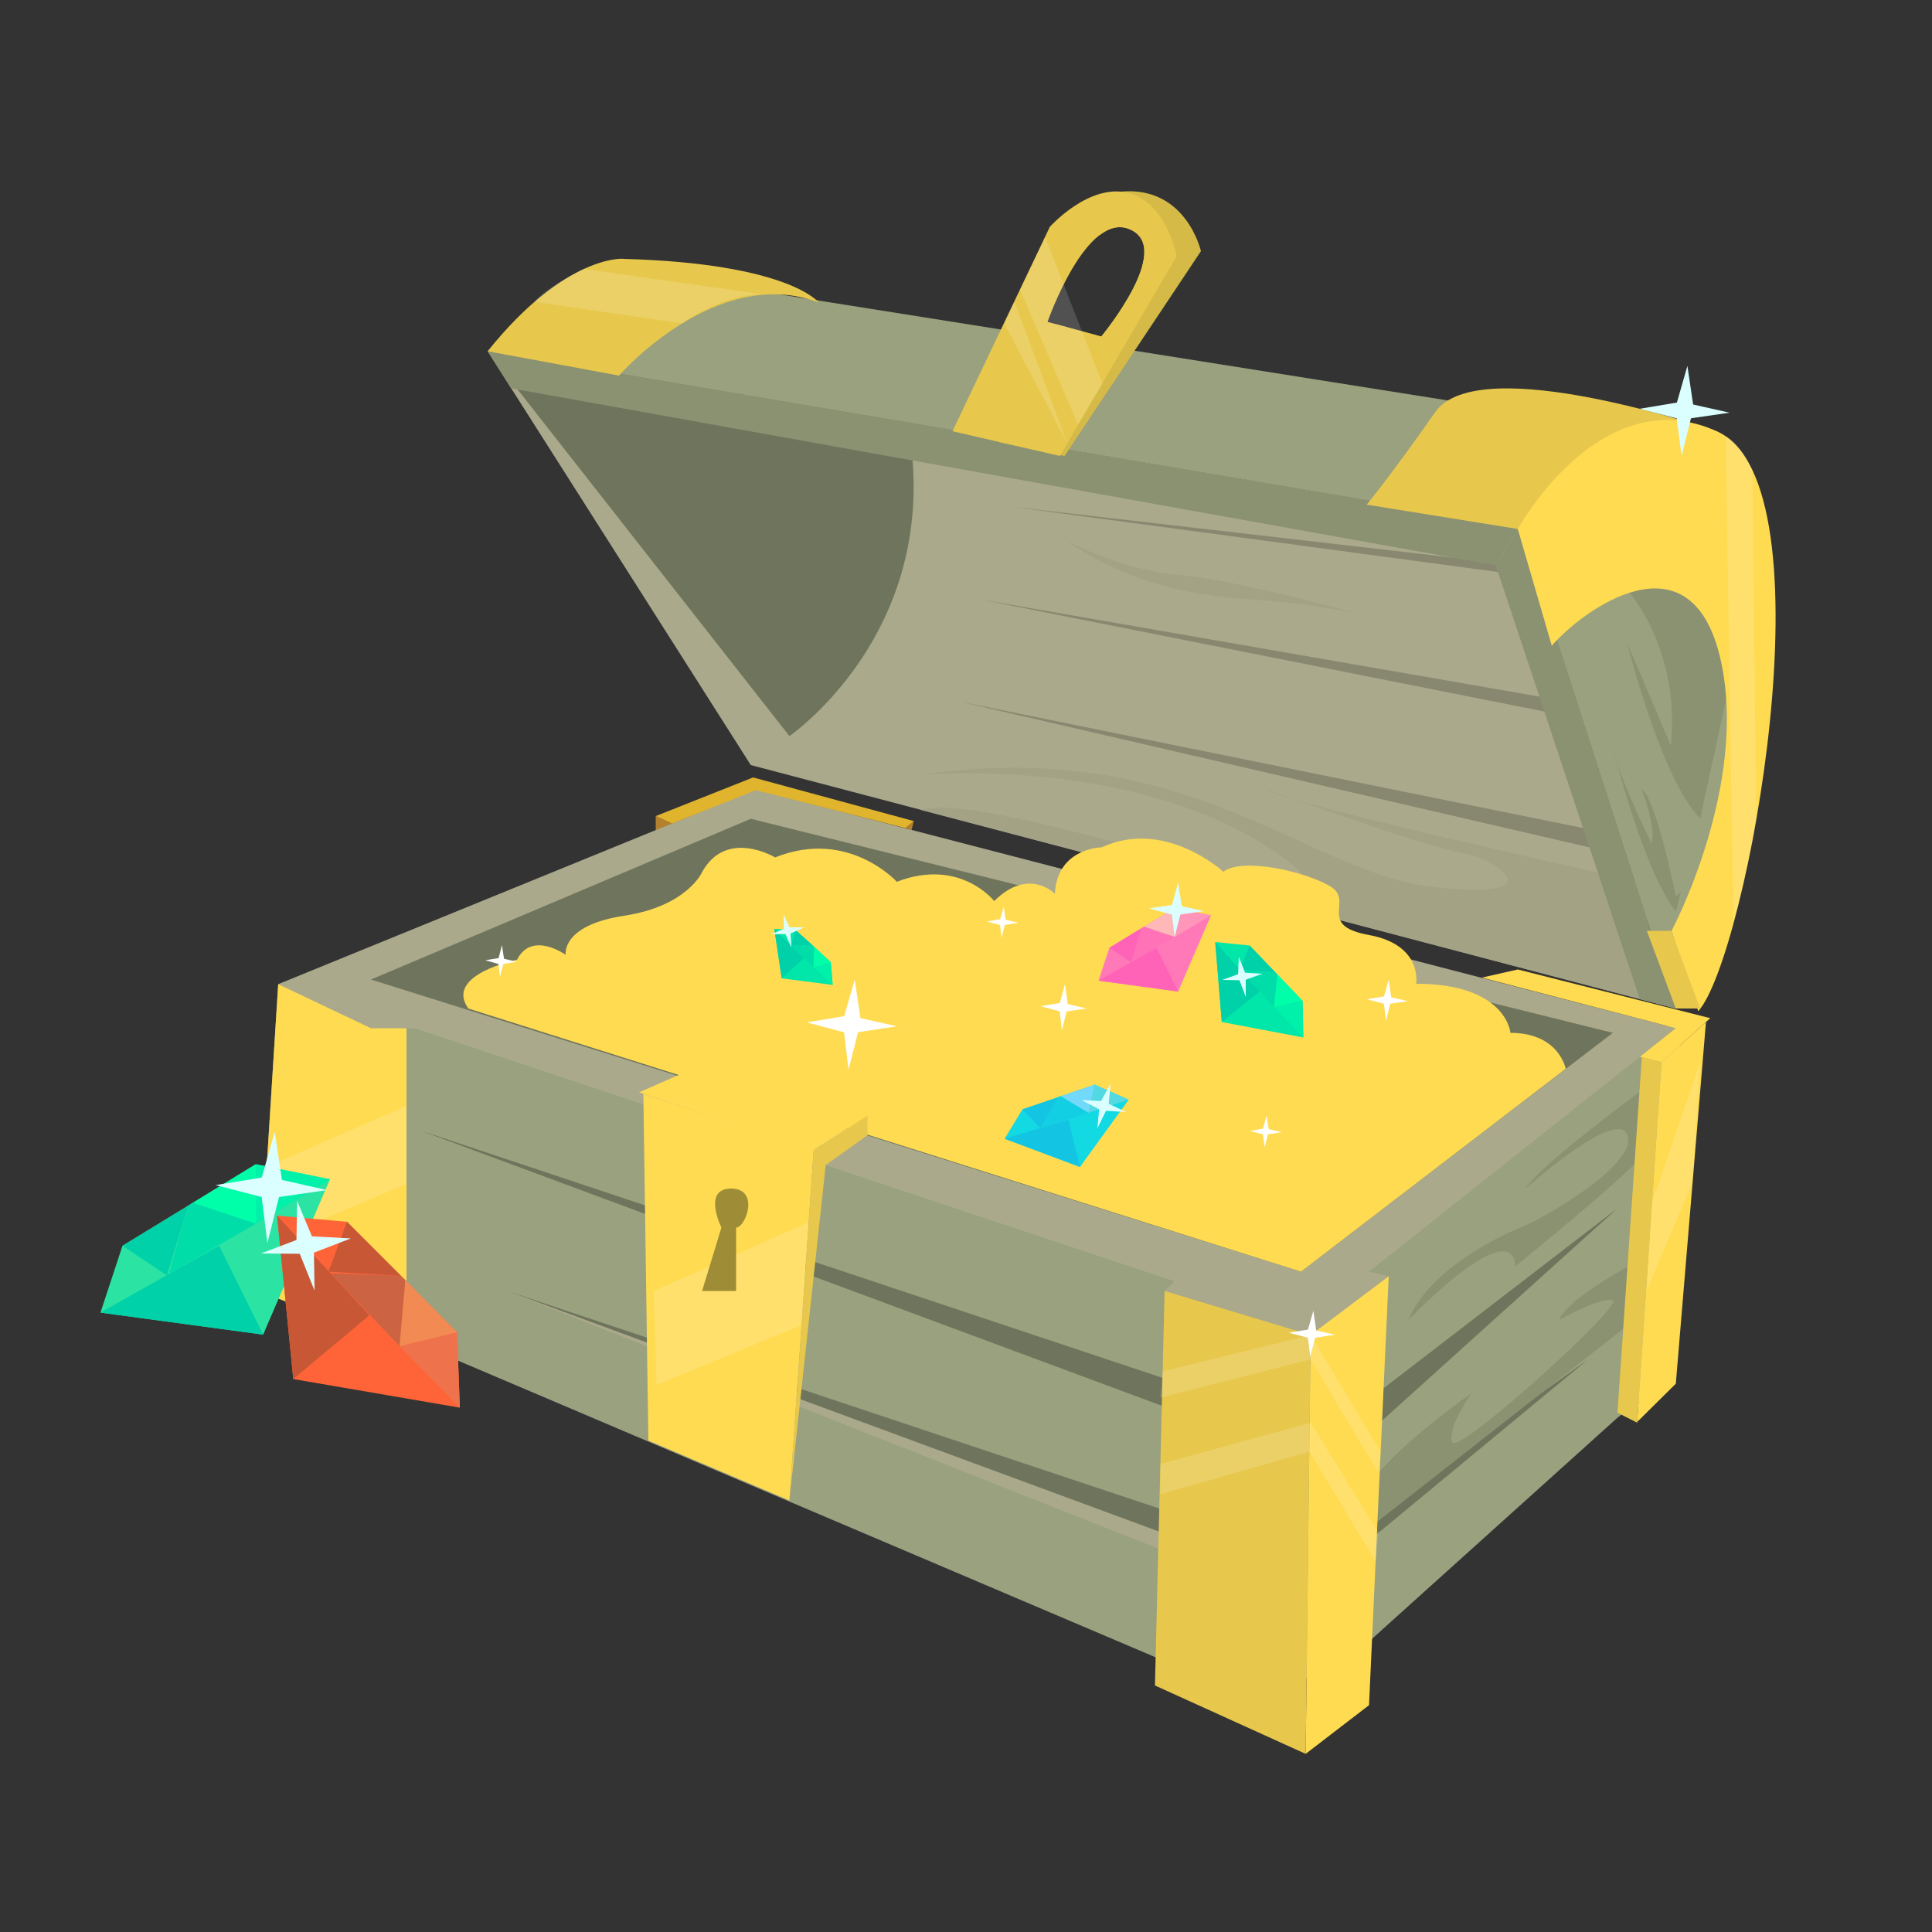
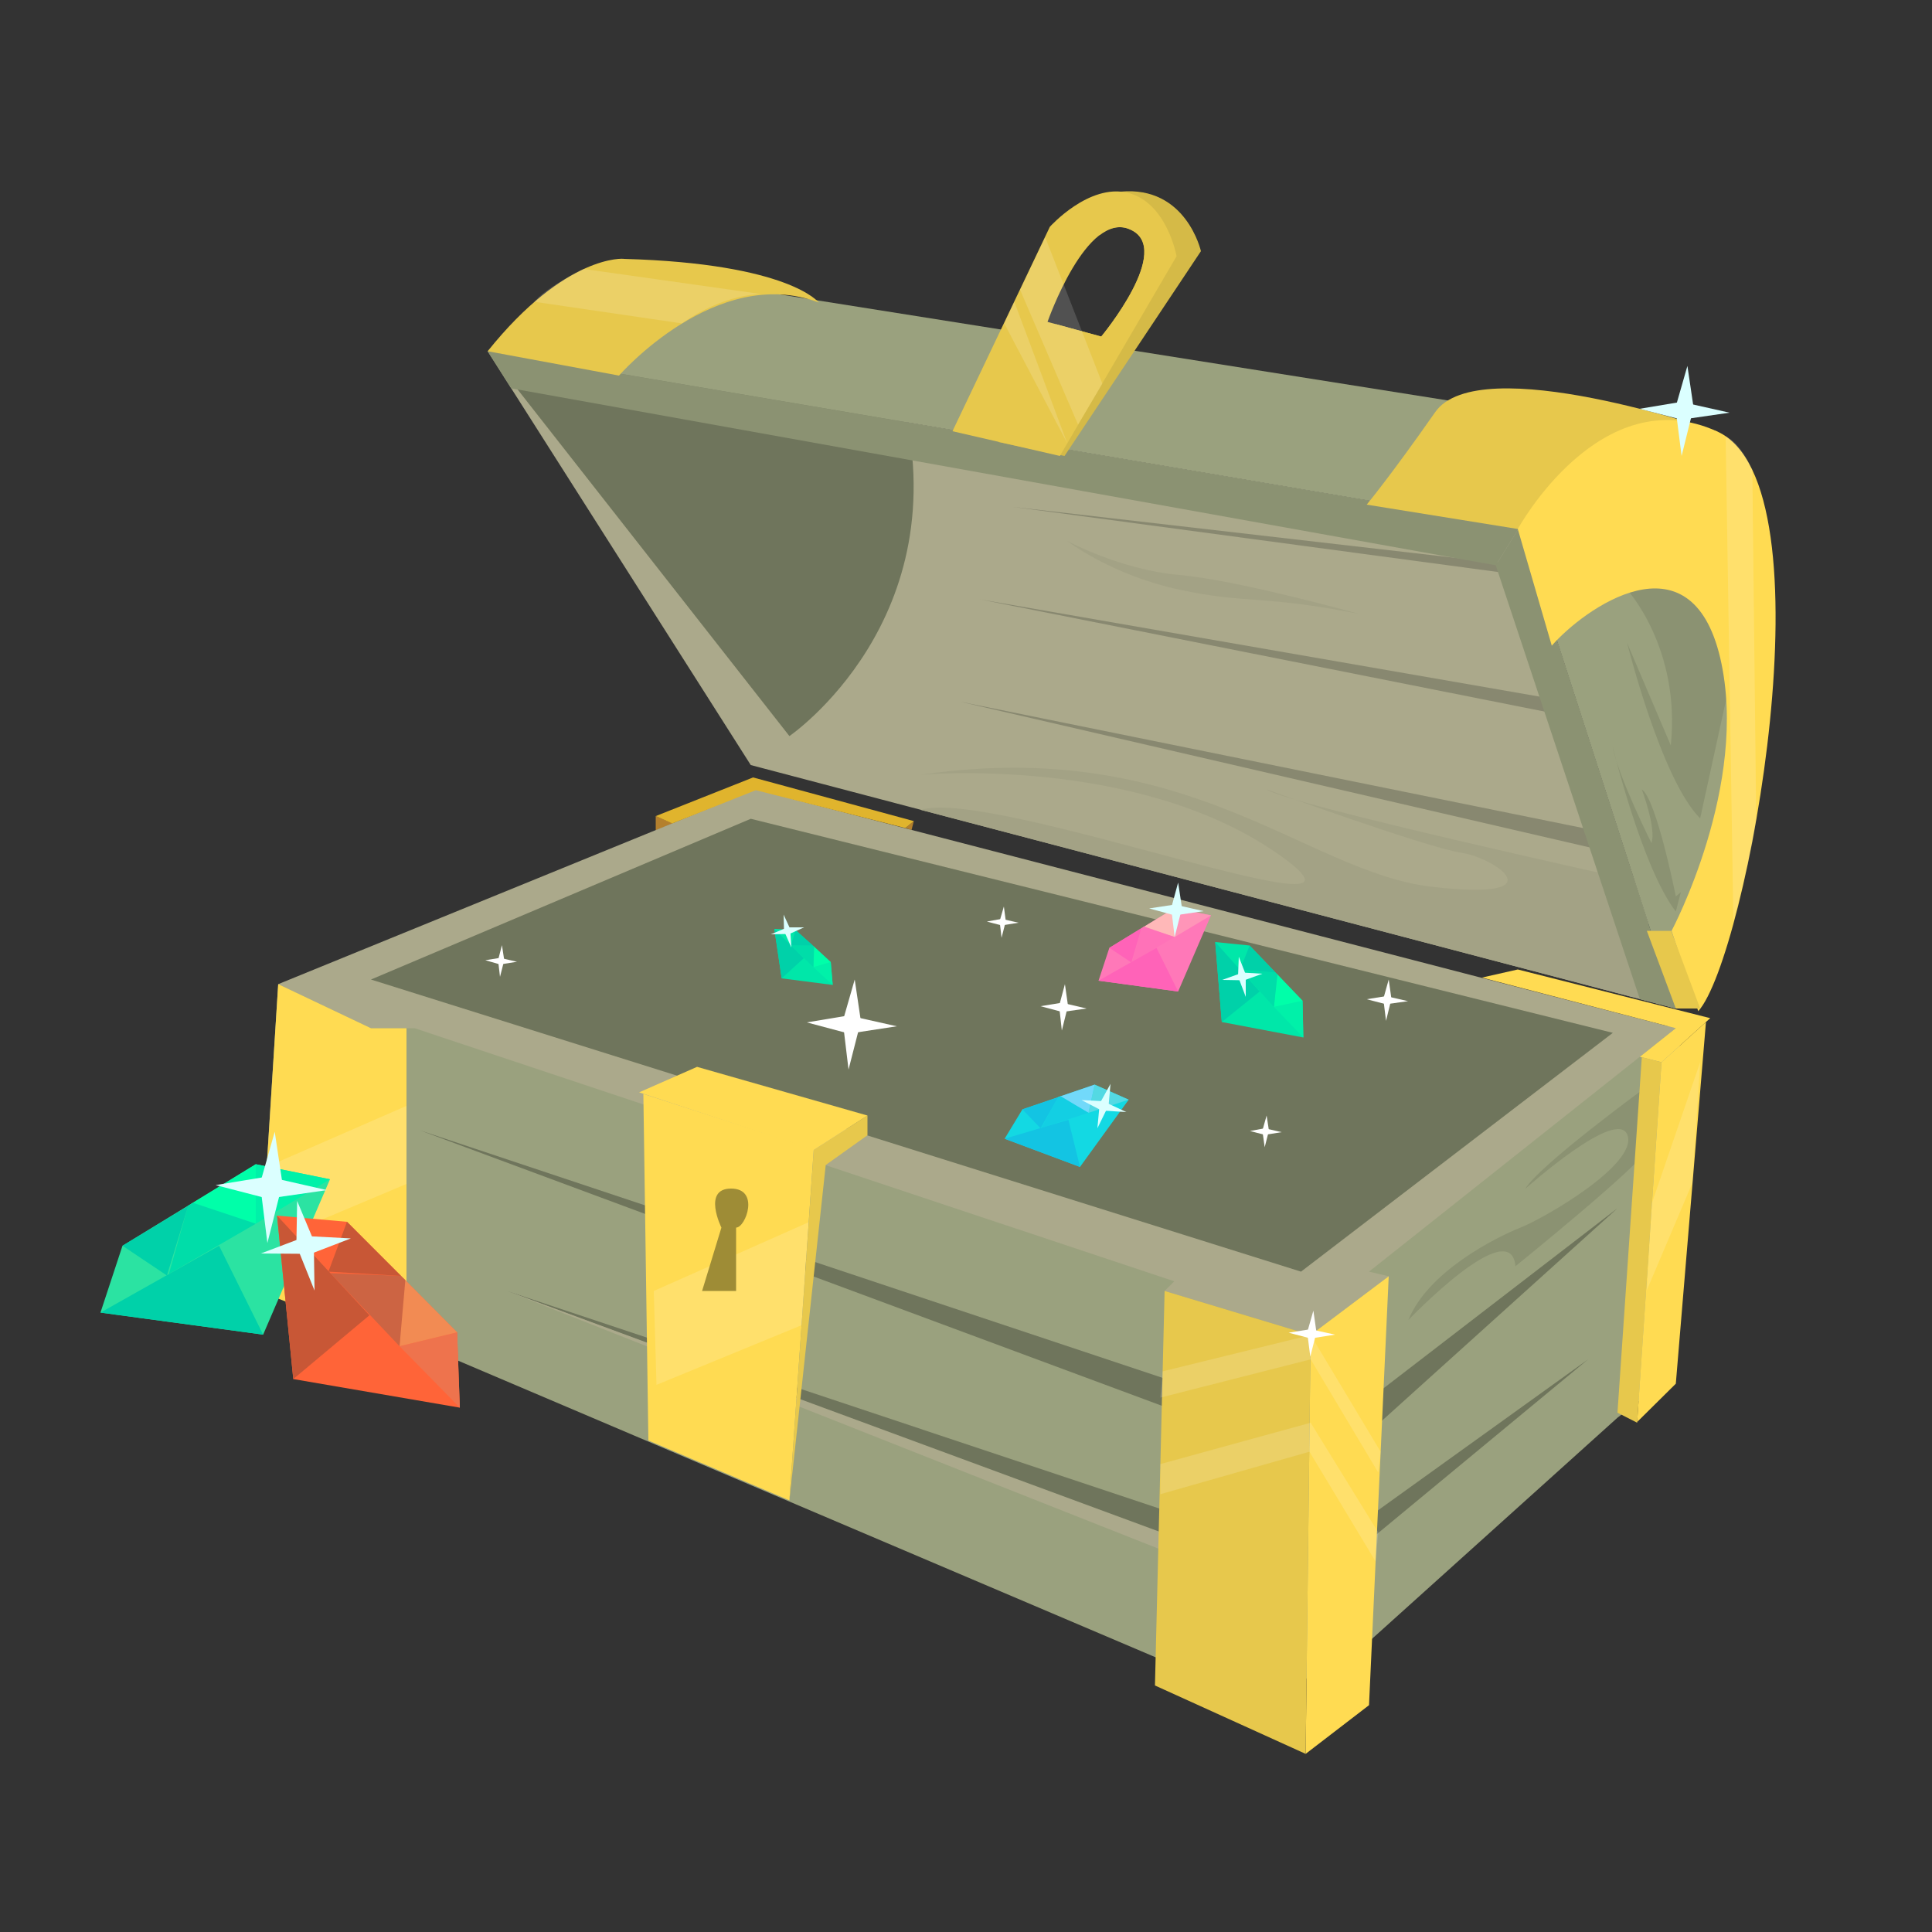
<svg xmlns="http://www.w3.org/2000/svg" version="1.1" id="Calque_1" x="0px" y="0px" viewBox="0 0 500 500" style="enable-background:new 0 0 500 500;" xml:space="preserve">
  <rect x="0" y="0" width="500" height="500" fill="#333333" stroke="none" />
  <style type="text/css">
	.st0{fill:#ABA98B;}
	.st1{fill:#6F755C;}
	.st2{fill:#888870;}
	.st3{fill:#A3A285;}
	.st4{fill:#B4802D;}
	.st5{fill:#9AA17E;}
	.st6{fill:#8B9272;}
	.st7{fill:none;stroke:#424F54;stroke-miterlimit:10;}
	.st8{fill:#D5BA47;}
	.st9{fill:#FFDB52;}
	.st10{fill:#E7C84C;}
	.st11{fill:#FFFFFF;}
	.st12{opacity:0.15;fill:#FFFFFF;enable-background:new    ;}
	.st13{fill:#DBFFFF;}
	.st14{fill:#9E8C36;}
	.st15{fill:#E0B42D;}
	.st16{fill:#FF78B8;}
	.st17{fill:#FF95B8;}
	.st18{fill:#FFB8B8;}
	.st19{fill:#FF72B8;}
	.st20{fill:#FF63B8;}
	.st21{fill:#00E7A9;}
	.st22{fill:#00F1A9;}
	.st23{fill:#00FFA9;}
	.st24{fill:#00DDA9;}
	.st25{fill:#00D1A9;}
	.st26{fill:#13D9E3;}
	.st27{fill:#54D9E3;}
	.st28{fill:#72D9FA;}
	.st29{fill:#13CFE3;}
	.st30{fill:#13C4E3;}
	.st31{fill:#2BE3A2;}
	.st32{fill:#FF6438;}
	.st33{fill:#EE734D;}
	.st34{fill:#F28B53;}
	.st35{fill:#CC6443;}
	.st36{fill:#C85736;}
</style>
  <g>
    <polygon class="st0" points="126.2,90.9 194.3,198 433.7,261 393.4,136.2  " />
    <path class="st1" d="M231.8,100.8l-105.6-9.9l78.1,99.6c0,0,44.1-30.2,29-88.2" />
    <polygon class="st2" points="416.1,215.6 248.5,181.6 417.4,220.7  " />
    <polygon class="st2" points="406,181.6 253.5,155.1 406,185.4  " />
    <polygon class="st2" points="393.4,146.3 262.3,131.2 393.4,148.8  " />
    <path class="st3" d="M423,227.9c0,0-90.1-19.8-95.2-23.6c0,0,41.6,15.1,50.4,16.4c8.8,1.3,25.2,12.6-7.6,8.8s-63-39.1-132.3-29   c0,0,55.5-5,92,20.2s-73.1-17.1-92-11.1L433.7,261L423,227.9z" />
    <path class="st3" d="M351.8,158.9c0,0-31.5-8.8-46.6-10.1s-29-8.8-29-8.8s11.3,8.8,29,12.6S326.6,153.9,351.8,158.9z" />
    <polygon class="st4" points="236.5,212.5 234.3,214.3 235.9,214.8  " />
    <polygon class="st4" points="169.7,214.9 169.7,211.2 174.2,213.1  " />
    <polygon class="st5" points="418.6,366.9 343,435 301.4,429.9 67.2,330.3 72,254.7 119.9,266.1 309,329.1 345.5,334.1 422.4,267.3    435,264.8 430,358.1  " />
    <polygon class="st1" points="309,359.3 108.6,292.5 309,366.9  " />
    <polygon class="st1" points="309,393.4 131.2,334.1 307.7,399.7  " />
    <polygon class="st0" points="306.4,403.4 131.2,334.1 309,399.7  " />
    <polygon class="st1" points="353.1,363.1 418.6,312.7 354.3,370.7  " />
    <polygon class="st1" points="353.1,393.4 411,351.8 353.1,399.7  " />
-     <path class="st6" d="M426.6,324.9c0,0-20.6,10.4-23.1,16.7c0,0,11.3-6.3,13.9-5S377,377,375.8,373.2c-1.3-3.8,5-12.6,5-12.6   s-20.2,13.9-27.7,25.2l-2.5,12.6l69.5-54.5L426.6,324.9z" />
    <path class="st6" d="M426.2,281.2c0,0-27.7,20.2-31.5,26.5c0,0,23.9-21.4,26.5-13.9s-21.4,21.4-27.7,23.9   c-6.3,2.5-23.9,11.3-29,23.9c0,0,26.5-27.7,27.7-13.9c0,0,32.8-26.5,34-30.2S426.2,281.2,426.2,281.2z" />
    <polygon class="st6" points="132.3,100.5 387.1,146.3 393.4,136.2 126.2,90.9  " />
    <path class="st7" d="M402.2,166.5c0,0,34-32.8,37.8,6.3s-13.9,68.1-13.9,68.1h6.3c0,0,18-30.9,13.4-66.5S412.3,155.1,402.2,166.5z" />
    <polygon class="st5" points="393.4,136.2 126.2,90.9 175.4,72 389.6,106  " />
    <polygon class="st5" points="433.7,261 393.4,136.2 447.6,142.5 452.6,200.5 442.6,238.3  " />
    <path class="st8" d="M290,49.6l-5.5,11.3c2.5-1.9,5.2-2.8,8-1.5c11.4,5-7.5,27.7-7.5,27.7l-11.7-3.2l-14.9,30.5l17.1,3.6l35.3-53   C310.8,65,307,48,290,49.6z" />
    <polygon class="st6" points="393.4,136.2 387.1,146.3 424.4,258.6 433.7,261  " />
    <path class="st6" d="M421.1,152.6c0,0,13.9,15.1,11.3,40.3l-11.3-26.5c0,0,8.8,35.3,18.9,45.4l9.7-44.4L430,142.5L421.1,152.6z" />
    <path class="st6" d="M433.7,232c0,0-5-25.2-8.8-27.7c0,0,3.8,10.1,2.5,13.9c0,0-8.8-17.6-10.1-25.2c0,0,7.6,31.5,16.4,42.9l1.3-5   L433.7,232z" />
    <polygon class="st0" points="433.7,266.1 195.5,204.3 72,254.7 96,266.1 107.3,266.1 303.9,331.6 301.4,334.1 339.2,345.5    359.4,330.3 354.3,329.1  " />
    <polygon class="st1" points="194.3,211.9 417.4,267.3 336.7,329.1 96,253.5  " />
    <polygon class="st9" points="383.5,253 392.8,250.9 442.6,263.5 430,274.9 424.4,273.5 433.7,266.1  " />
    <polygon class="st10" points="418.6,365.6 424.9,273.6 430,274.9 423.7,368.2  " />
    <polygon class="st9" points="433.7,358.1 441.5,264.5 430,274.9 423.7,368  " />
    <polygon class="st9" points="359.4,330.3 354.3,441.3 337.9,453.9 339.2,345.5  " />
    <polygon class="st10" points="301.4,334.1 339.2,345.5 337.9,453.9 298.9,436.2  " />
    <polygon class="st9" points="167.8,372.8 166.5,283.1 210.6,297.4 204.3,388.3  " />
    <polygon class="st9" points="105.2,266.1 105.2,349.2 67,334.1 72,254.7 96,266.1  " />
-     <path class="st9" d="M405.2,276.6c0,0-1.7-9.3-14.3-9.3c0,0-1-12.7-24.4-12.7c0,0,1.8-10-12.1-12.6c-13.9-2.5-3.8-8.8-10.1-12.6   c-6.3-3.8-22.7-7.6-27.7-3.8c0,0-15.1-13.9-31.5-6.3c0,0-11.5,0.1-12.1,12c0,0-6.8-7-15.7,1.9c0,0-8.8-11.3-25.2-5   c0,0-12.6-13.9-31.5-6.3c0,0-12.6-7.6-18.9,3.8c0,0-3.8,8.8-20.2,11.3s-15.1,10.1-15.1,10.1s-8.8-6.3-12.6,1.3   c0,0-18.9,3.8-12.6,12.6l215.5,68.1L405.2,276.6z" />
    <polygon class="st11" points="275.6,254.7 276.4,260.3 274.8,266.7 274.1,260.3  " />
    <polygon class="st11" points="269.3,260.4 274.8,259.5 281.2,261 274.9,261.9  " />
    <polygon class="st11" points="221.2,253.5 222.8,264.3 219.6,276.8 218.1,264.3  " />
    <polygon class="st11" points="208.8,264.6 219.6,262.8 232.1,265.6 219.7,267.5  " />
    <polygon class="st11" points="359.4,253.5 360.1,258.5 358.7,264.2 358,258.5  " />
    <polygon class="st11" points="353.7,258.6 358.7,257.8 364.4,259.1 358.7,259.9  " />
    <polygon class="st11" points="327.8,288.7 328.4,292.6 327.3,296.9 326.7,292.6  " />
    <polygon class="st11" points="323.5,292.7 327.3,292 331.7,293 327.3,293.7  " />
    <polygon class="st11" points="129.9,244.6 130.5,248.5 129.4,252.8 128.9,248.5  " />
    <polygon class="st11" points="125.6,248.5 129.4,247.9 133.8,248.9 129.4,249.6  " />
    <polygon class="st11" points="259.8,234.6 260.3,238.4 259.2,242.7 258.7,238.4  " />
    <polygon class="st11" points="255.4,238.5 259.2,237.8 263.6,238.8 259.2,239.5  " />
    <polygon class="st12" points="440,274.9 427.5,311.4 426.2,333.9 438,306.1  " />
    <polygon class="st12" points="356.7,396.6 339.2,368.2 300.3,378.9 300.3,386.7 338.9,375.7 356,404.1  " />
    <polygon class="st12" points="356.7,381.1 339.2,351.8 300.3,361.7 300.9,354.9 339.2,345.5 357.3,375.7  " />
    <polygon class="st12" points="209.3,316.3 169.2,334.1 169.9,358.4 207.6,342.9  " />
    <polygon class="st12" points="105.2,286.2 69,302 67.7,322.2 105.2,306.4  " />
    <polygon class="st11" points="339.9,339.2 340.7,344.8 339.1,351.1 338.3,344.8  " />
    <polygon class="st11" points="333.5,344.9 339.1,344 345.5,345.4 339.2,346.4  " />
    <polygon class="st10" points="204.3,388.3 210.6,297.6 224.5,288.7 224.5,293.8 213.7,301.5  " />
    <polygon class="st9" points="180.4,276.1 224.5,288.7 210.6,297.6 165.4,282.7  " />
    <path class="st10" d="M353.7,130.6l39.1,6.3l51.7-25.2c0,0-61.8-21.4-73.1-5C360,123,353.7,130.6,353.7,130.6z" />
    <path class="st9" d="M401.6,167.1l-8.8-30.2c0,0,21.4-39.1,51.7-25.2c30.2,13.9,7.6,136.1-5,150l-6.9-20.8c0,0,20.2-37.8,12.6-70.6   C437.5,137.5,409.8,157.7,401.6,167.1z" />
    <polygon class="st13" points="436.7,94.7 438.3,105.5 435.2,118 433.6,105.5  " />
    <polygon class="st13" points="424.3,105.8 435.1,104 447.6,106.8 435.2,108.6  " />
    <path class="st12" d="M446.6,112.9l2,125.7c0,0,5.2-19.2,5.9-26.8l-1-90.2C453.5,121.7,450.7,114.8,446.6,112.9z" />
    <path class="st10" d="M126.2,90.9l34,6.3c0,0,25.2-29,51.7-18.9c0,0-7.6-10.1-50.4-11.3C161.5,66.9,146.4,65.7,126.2,90.9z" />
-     <path class="st12" d="M197,76.1l-46-6.5c0,0-9.5,4.6-12.7,8.5l38.2,5.6C176.5,83.7,185.9,76.5,197,76.1z" />
+     <path class="st12" d="M197,76.1l-46-6.5c0,0-9.5,4.6-12.7,8.5l38.2,5.6C176.5,83.7,185.9,76.5,197,76.1" />
    <path class="st10" d="M291.9,49.9c-10.1-2.5-20.2,8.8-20.2,8.8l-25.2,52.9l27.8,6.4l30.2-51.7C304.5,66.3,302,52.4,291.9,49.9z    M285,87.1l-13.9-3.8c0,0,10.1-29,21.4-23.9C303.9,64.4,285,87.1,285,87.1z" />
    <polygon class="st12" points="270.5,61.4 285.3,99.3 279,109.9 264,75  " />
    <polygon class="st12" points="259.9,83.7 262.5,78.1 276.2,114.7  " />
    <path class="st14" d="M190.5,334.1h-8.8l5-16.4c0,0-5-10.1,2.5-10.1s3.8,10.1,1.3,10.1V334.1z" />
    <polygon class="st15" points="234.3,214.3 236.5,212.5 194.9,201.2 169.7,211.2 174,213.1 195.6,204.5  " />
    <polygon class="st15" points="236.5,212.5 236.5,212.5 236.5,212.5  " />
    <path class="st15" d="M236.5,212.5" />
    <path class="st15" d="M236.5,212.5" />
    <polygon class="st16" points="313.4,236.9 304.9,256.6 284.3,253.8 287.1,245.3 304,235  " />
    <polygon class="st17" points="313.4,236.9 304,242.5 304,235  " />
    <polygon class="st18" points="295.8,240 304,242.5 304,235  " />
    <polyline class="st19" points="296.1,239.8 304,242.5 293,248.9 295.4,240.2  " />
    <polygon class="st20" points="287.1,245.3 292.8,249.1 295.4,240.2  " />
    <polygon class="st13" points="304.9,228.4 305.9,235 304,242.5 303.1,235  " />
    <polygon class="st13" points="297.4,235.1 304,234.1 311.5,235.8 304,236.9  " />
    <polygon class="st20" points="299.3,245.3 304.9,256.6 284.3,253.8  " />
    <polygon class="st21" points="337.3,268.5 316.2,264.5 314.5,243.8 323.4,244.7 337.1,259  " />
    <polygon class="st22" points="337.3,268.5 329.7,260.6 337.1,259  " />
    <polygon class="st23" points="330.4,252 329.7,260.6 337.1,259  " />
    <polyline class="st24" points="330.6,252.3 329.7,260.6 321.2,251.2 330.1,251.7  " />
    <polygon class="st25" points="323.4,244.7 320.9,251 330.1,251.7  " />
    <polygon class="st25" points="326,256.6 316.2,264.5 314.5,243.8  " />
    <polygon class="st26" points="292.1,284.6 279.5,302 260,294.7 264.6,287.1 283.3,280.7  " />
    <polygon class="st27" points="292.1,284.6 281.7,288 283.3,280.7  " />
    <polygon class="st28" points="274.2,283.8 281.7,288 283.3,280.7  " />
    <polyline class="st29" points="274.5,283.7 281.7,288 269.5,291.9 273.8,283.9  " />
    <polygon class="st30" points="264.6,287.1 269.3,292 273.8,284  " />
    <polygon class="st13" points="287.4,280.5 286.9,286.1 284,292 284.6,285.6  " />
    <polygon class="st13" points="279.9,284.7 285.5,285 291.5,287.8 285.1,287.4  " />
    <polygon class="st30" points="276.5,289.8 279.5,302 260,294.7  " />
    <polygon class="st21" points="215.5,254.9 202.3,253.2 200.4,240.4 205.9,240.7 215,249  " />
    <polygon class="st22" points="215.5,254.9 210.5,250.3 215,249  " />
    <polygon class="st23" points="210.6,244.9 210.5,250.3 215,249  " />
    <polyline class="st24" points="210.7,245.1 210.5,250.3 204.8,244.8 210.4,244.7  " />
    <polygon class="st25" points="205.9,240.7 204.7,244.7 210.4,244.7  " />
    <polygon class="st25" points="208,248 202.3,253.2 200.4,240.4  " />
    <polygon class="st31" points="85.4,305.2 68.1,345.4 26,339.7 31.7,322.4 66.2,301.3  " />
    <polygon class="st22" points="85.4,305.2 66.2,316.7 66.2,301.3  " />
    <polygon class="st23" points="49.4,311.6 66.2,316.7 66.2,301.3  " />
    <polyline class="st24" points="50,311.3 66.2,316.7 43.7,329.7 48.7,312  " />
    <polygon class="st25" points="31.7,322.4 43.2,330.1 48.7,312.1  " />
    <polygon class="st13" points="71.1,292.9 73.1,306.3 69.2,321.7 67.3,306.3  " />
    <polygon class="st13" points="55.8,306.7 69.2,304.5 84.6,308 69.3,310.2  " />
    <polygon class="st25" points="56.7,322.4 68.1,345.4 26,339.7  " />
    <polygon class="st32" points="119,364.3 75.9,356.9 71.7,314.6 89.8,316.2 118.3,344.8  " />
    <polygon class="st33" points="119,364.3 103.4,348.4 118.3,344.8  " />
    <polygon class="st34" points="104.4,330.8 103.4,348.4 118.3,344.8  " />
    <polyline class="st35" points="104.9,331.3 103.4,348.4 85.5,329.5 103.8,330.2  " />
    <polygon class="st36" points="89.8,316.2 85,329.1 103.8,330.2  " />
    <polygon class="st36" points="95.6,340.4 75.9,356.9 71.7,314.6  " />
    <polygon class="st13" points="326.7,252 322,253.7 316.3,253.6 321.6,251.7  " />
    <polygon class="st13" points="320.6,247.6 322.4,252.2 322.4,258 320.4,252.7  " />
    <polygon class="st13" points="208.1,240 204.3,241.7 199.5,241.8 203.8,240  " />
    <polygon class="st13" points="202.8,236.7 204.5,240.4 204.8,245.2 202.9,240.9  " />
    <polygon class="st13" points="90.8,320.5 80.4,324.5 67.5,324.4 79.4,319.9  " />
    <polygon class="st13" points="76.9,310.8 81.2,321.1 81.4,334 76.7,322.3  " />
    <polygon class="st10" points="440,261 432.5,240.9 426.2,240.9 433.7,261  " />
  </g>
</svg>